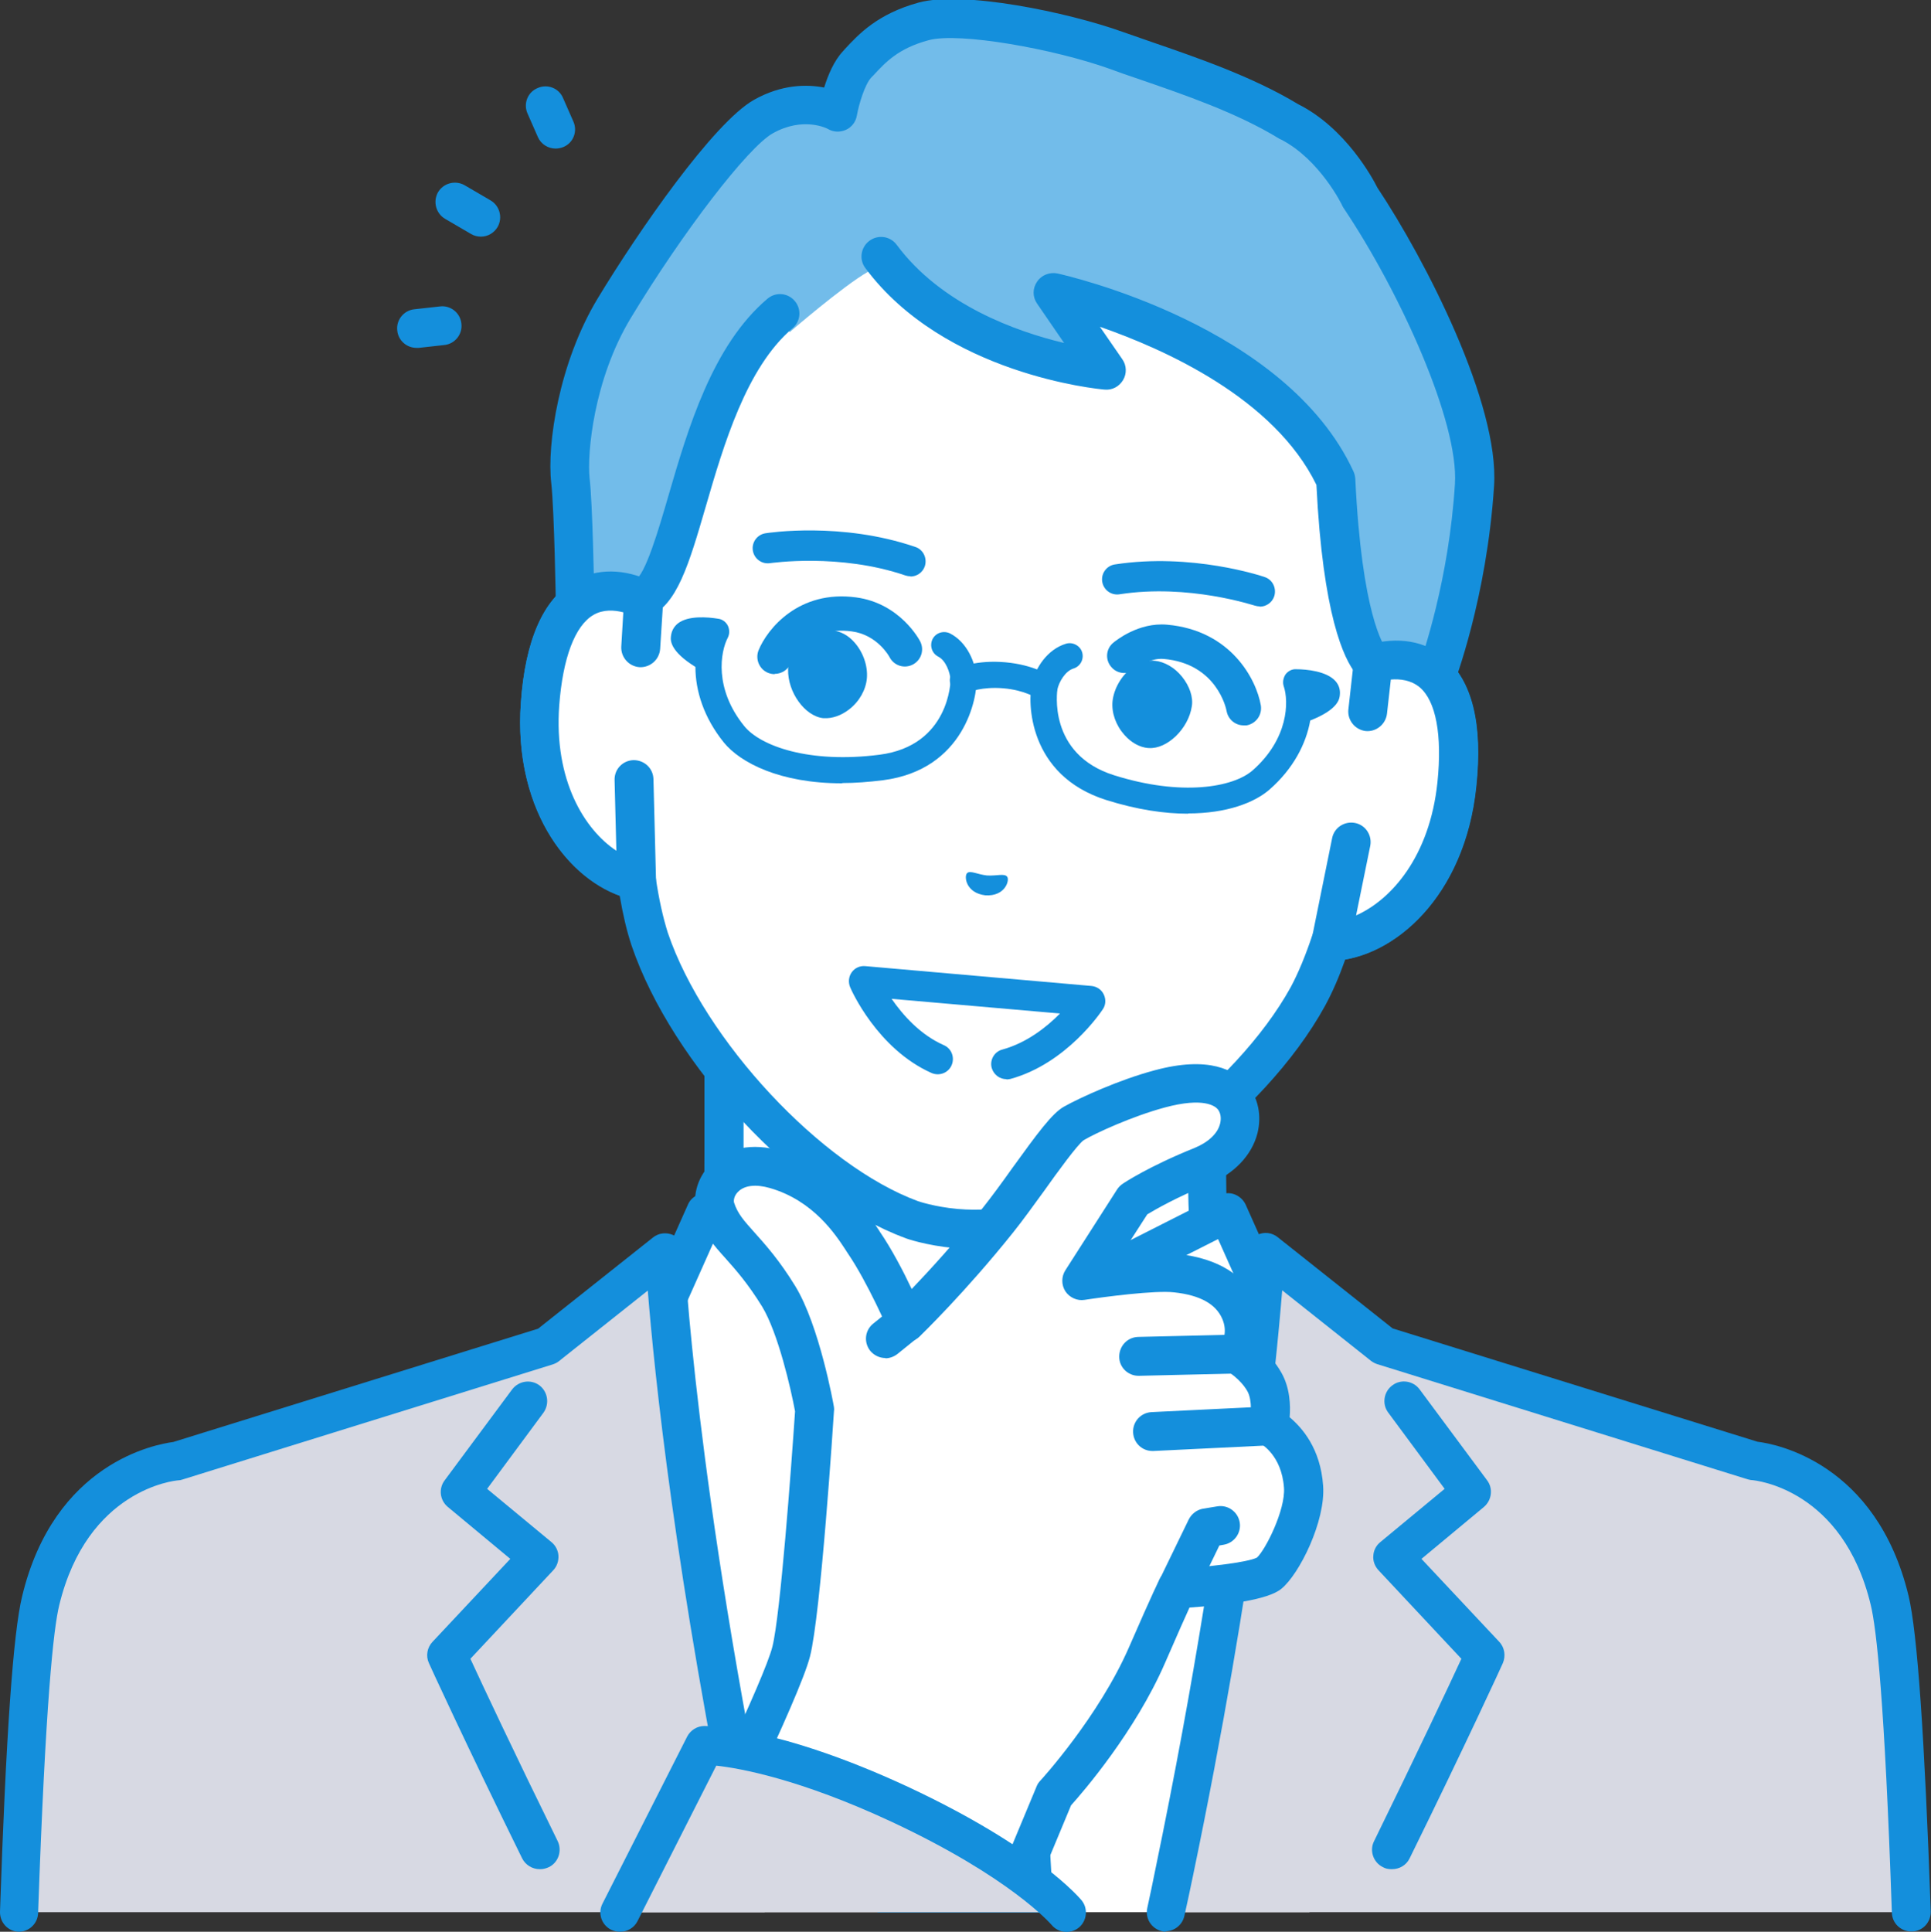
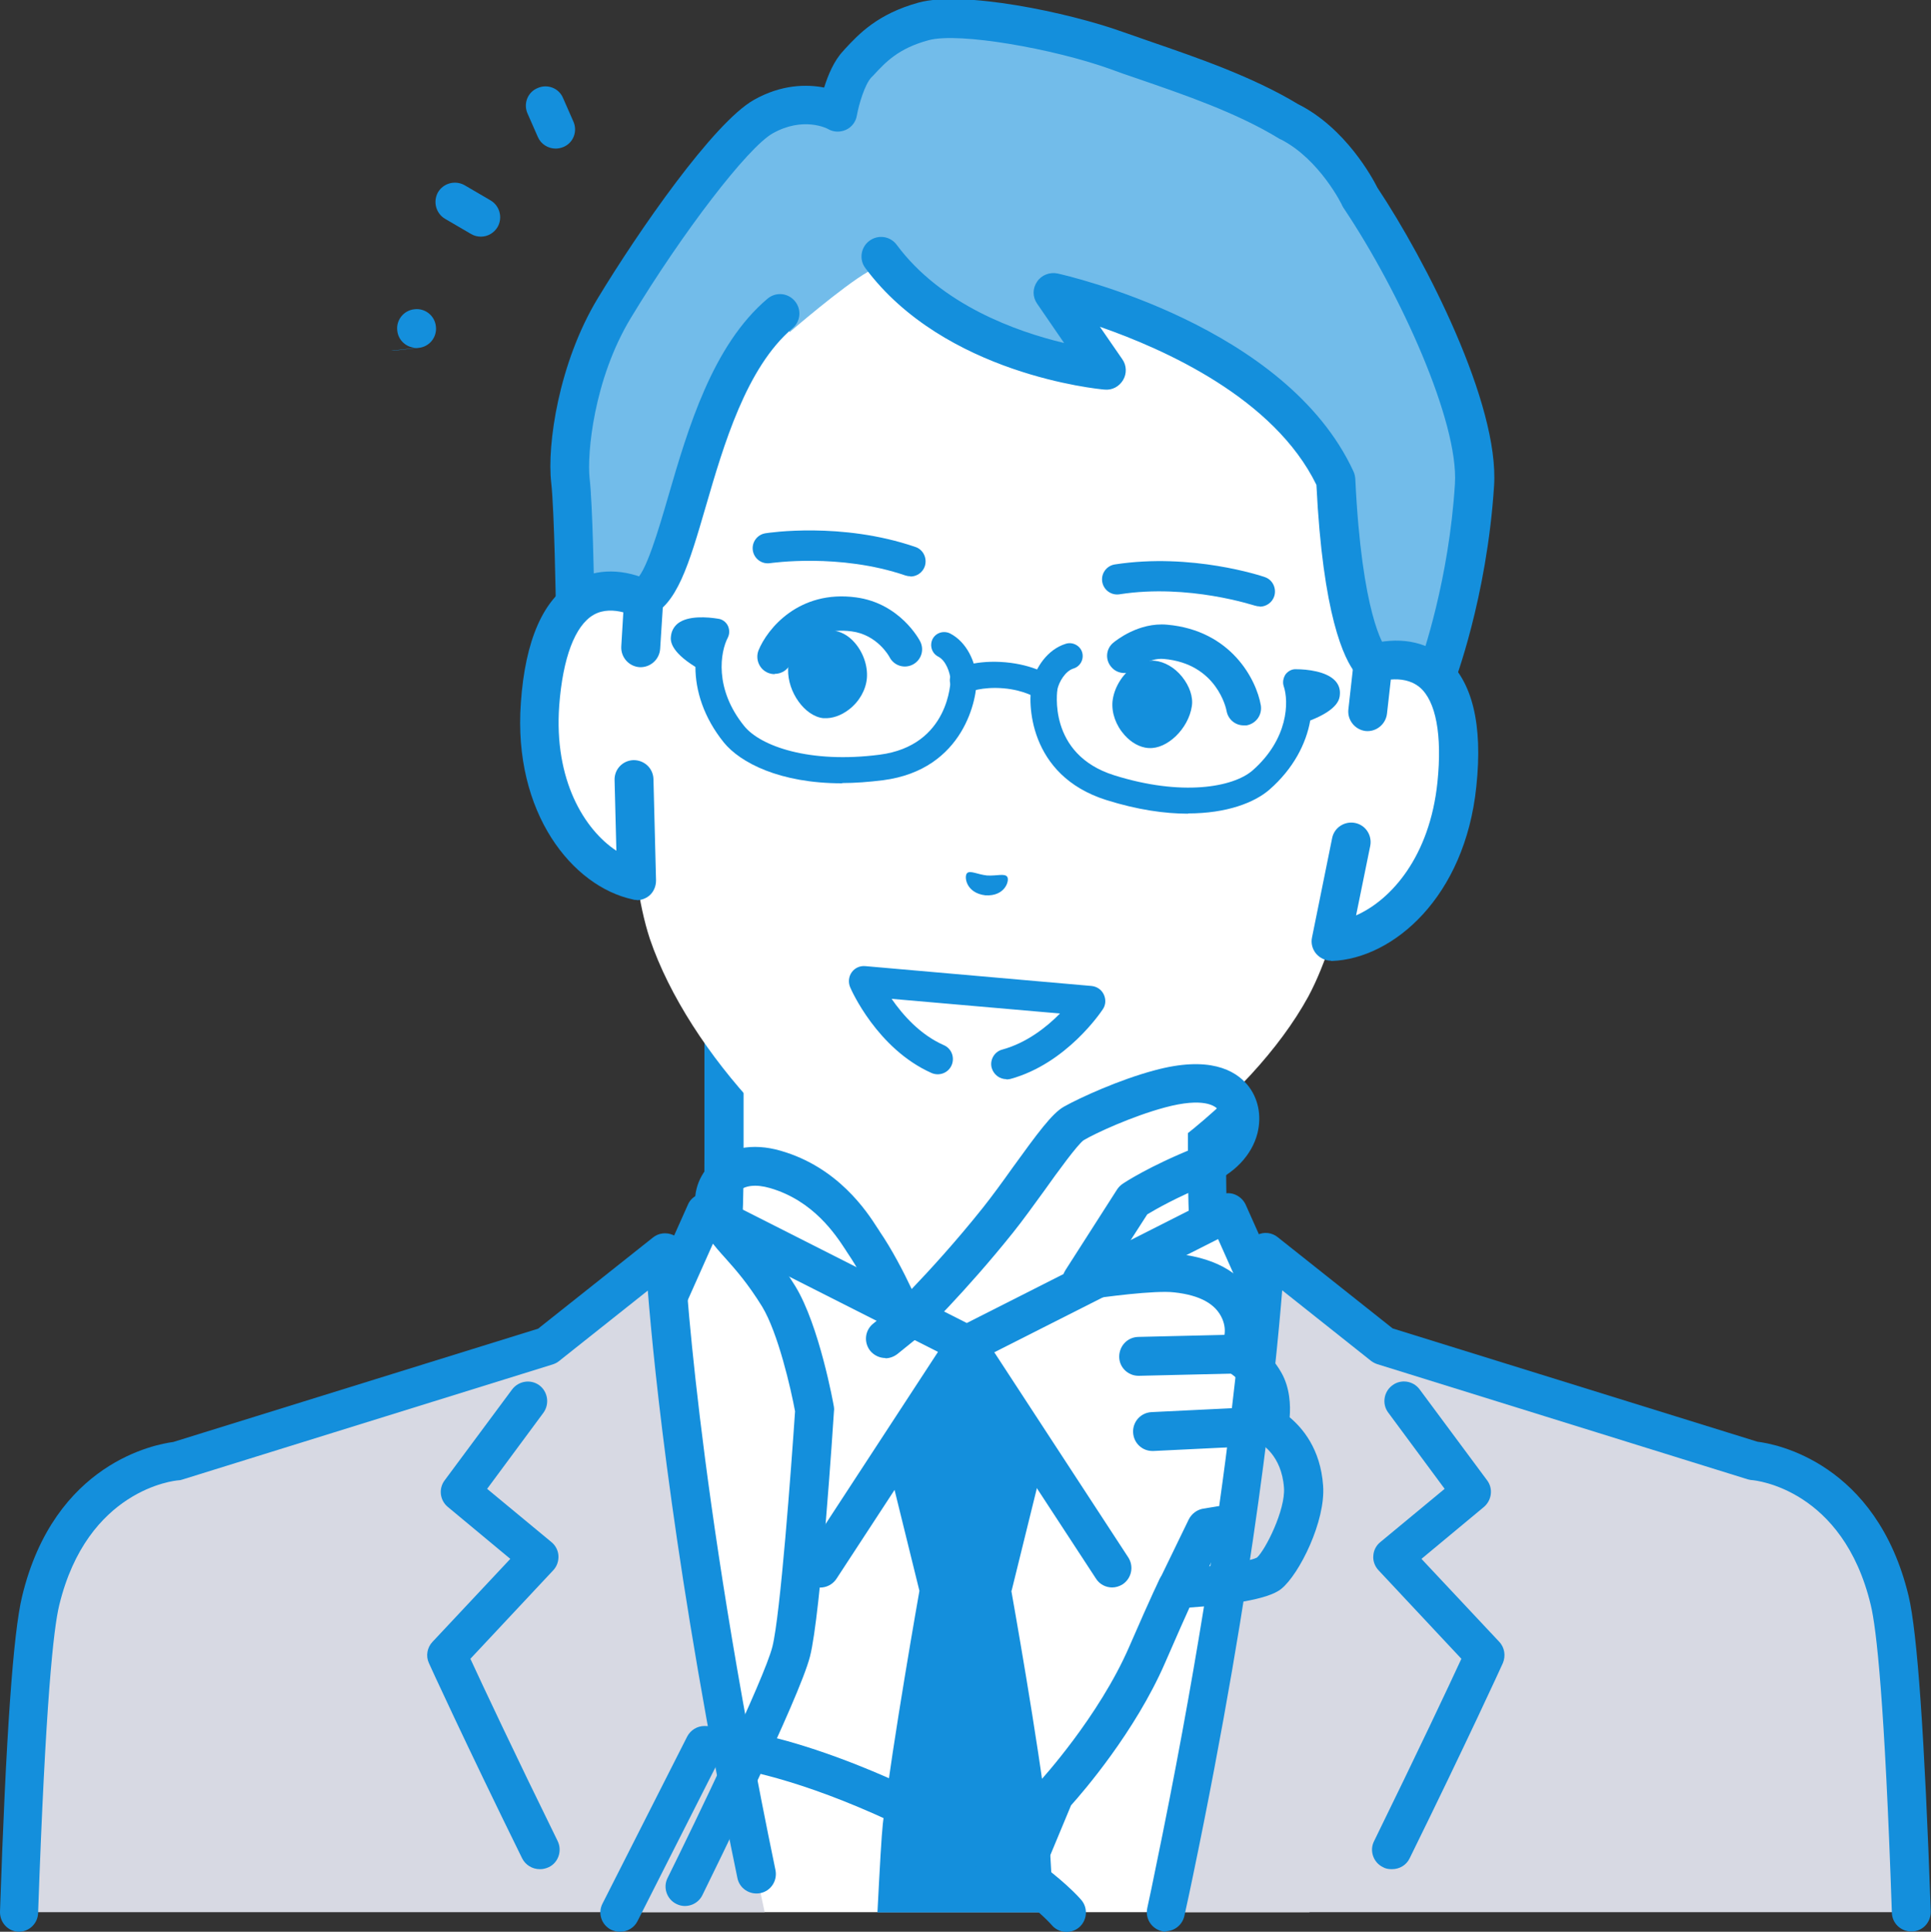
<svg xmlns="http://www.w3.org/2000/svg" id="_レイヤー_2" data-name="レイヤー 2" viewBox="0 0 75 75.02">
  <rect x="0" y="0" width="75" height="75.02" fill="#333333" stroke="none" />
  <defs>
    <style>
      .cls-1 {
        fill: #148fdc;
      }

      .cls-1, .cls-2, .cls-3, .cls-4 {
        stroke-width: 0px;
      }

      .cls-2 {
        fill: #72bcea;
      }

      .cls-3 {
        fill: #d7d9e3;
      }

      .cls-4 {
        fill: #fff;
      }
    </style>
  </defs>
  <g id="_レイヤー_1-2" data-name="レイヤー 1">
    <g>
      <g>
        <g>
          <g>
            <path class="cls-4" d="M56.81,56.46c-6.21-2.34-7.59-4.4-8.66-5.61-1.08-1.21-1.24-2.08-1.24-6v-12.19l-9.38,2.14-9.38-2.14v12.19c0,3.92-.16,4.79-1.24,6-1.08,1.21-2.45,3.27-8.66,5.61-6.21,2.33,12.33,13.5,12.33,13.5h13.9s18.53-11.17,12.33-13.5Z" />
            <path class="cls-1" d="M44.48,70.72c-.26,0-.51-.13-.65-.37-.22-.36-.1-.82.26-1.04,5.62-3.39,13.44-9.17,13.23-11.44-.01-.12-.04-.44-.78-.71-5.86-2.2-7.56-4.18-8.69-5.49-.1-.11-.19-.22-.28-.32-1.29-1.45-1.43-2.6-1.43-6.51v-11.24l-8.46,1.93c-.11.03-.23.03-.34,0l-8.46-1.93v11.24c0,3.91-.14,5.06-1.43,6.51-.09.1-.18.21-.28.32-1.12,1.31-2.82,3.29-8.68,5.49-.74.28-.77.59-.78.71-.21,2.26,7.61,8.05,13.23,11.44.36.22.47.68.26,1.04-.22.36-.68.47-1.04.26-2.39-1.44-14.32-8.85-13.96-12.87.06-.63.41-1.48,1.75-1.99,5.5-2.07,7.05-3.87,8.07-5.06.1-.12.2-.23.29-.34.86-.97,1.05-1.55,1.05-5.5v-12.19c0-.23.1-.45.28-.59.18-.14.41-.2.64-.15l9.21,2.11,9.21-2.11c.22-.05.46,0,.64.15.18.14.28.36.28.59v12.19c0,3.95.18,4.53,1.05,5.5.09.11.19.22.29.34,1.02,1.19,2.57,2.99,8.07,5.06,1.34.5,1.69,1.36,1.75,1.99.37,4.02-11.56,11.42-13.95,12.87-.12.07-.26.11-.39.11Z" />
          </g>
          <g>
            <g>
              <path class="cls-4" d="M47.67,47.09l-10.14,5.13-10.14-5.13-1.77,3.97-5.28,4.84s1.48,8.55,3.88,18.36h26.64c2.4-9.81,3.88-18.36,3.88-18.36l-5.28-4.84-1.77-3.97Z" />
              <path class="cls-1" d="M51.25,73.34c-.05,0-.1,0-.15-.02-.41-.09-.67-.48-.59-.89l3.39-16.26-4.96-4.55c-.08-.07-.14-.15-.18-.25l-1.45-3.25-9.43,4.77c-.21.11-.47.11-.68,0l-9.43-4.77-1.45,3.25c-.04.09-.1.18-.18.25l-4.96,4.55,3.39,16.26c.09.41-.18.81-.59.89-.41.08-.81-.18-.89-.59l-3.47-16.68c-.05-.26.03-.53.23-.71l5.16-4.73,1.71-3.83c.08-.19.24-.33.44-.4.19-.07.41-.06.59.04l9.8,4.96,9.8-4.96c.18-.09.4-.11.59-.04.19.07.35.21.44.4l1.71,3.83,5.16,4.73c.2.18.28.45.23.71l-3.47,16.68c-.07.36-.39.6-.74.6Z" />
            </g>
            <path class="cls-1" d="M43.2,61.65c-.25,0-.49-.12-.63-.34l-5.04-7.71-5.04,7.71c-.23.35-.7.45-1.05.22-.35-.23-.45-.7-.22-1.05l5.67-8.68c.14-.21.38-.34.63-.34s.49.13.63.34l5.67,8.68c.23.35.13.82-.22,1.05-.13.08-.27.12-.41.12Z" />
            <path class="cls-1" d="M39.29,61.78l1.22-4.95-3.01-4.6-3.01,4.6,1.22,4.95s-1.05,5.93-1.42,9.04c-.05.45-.12,1.68-.21,3.45h6.83c-.08-1.77-.16-3-.21-3.45-.36-3.11-1.42-9.04-1.42-9.04Z" />
          </g>
          <g>
            <path class="cls-3" d="M68.12,56.74l-14.38-4.47-4.57-3.63s-.39,8.85-3.56,24.14c-.1.49-.21.99-.31,1.48h28.95c-.2-5.84-.47-10.58-.84-12.1-1.24-5.13-5.29-5.42-5.29-5.42Z" />
            <path class="cls-1" d="M45.3,75.02c-.05,0-.11,0-.16-.02-.41-.09-.67-.49-.58-.9.11-.49.21-.99.31-1.48,3.12-15.04,3.54-23.93,3.54-24.02.01-.28.18-.54.44-.65.26-.12.56-.08.78.1l4.46,3.54,14.17,4.4c.68.08,4.62.8,5.87,5.99.34,1.43.62,5.44.86,12.25.01.42-.31.77-.73.78-.42.01-.77-.31-.78-.73-.28-8.24-.6-11.05-.82-11.95-1.08-4.5-4.47-4.84-4.62-4.85-.05,0-.11-.02-.16-.03l-14.38-4.47c-.09-.03-.17-.07-.25-.13l-3.45-2.74c-.25,3.12-1.05,11.14-3.48,22.81-.1.49-.21.99-.32,1.49-.08.35-.39.59-.74.59Z" />
          </g>
          <path class="cls-1" d="M54.04,72.59c-.11,0-.23-.02-.33-.08-.37-.18-.53-.64-.34-1.01,1.68-3.43,2.92-6.06,3.39-7.08l-3.22-3.44c-.14-.15-.22-.36-.2-.56.01-.21.11-.4.27-.53l2.5-2.07-2.19-2.96c-.25-.33-.18-.81.16-1.06.33-.25.81-.18,1.06.16l2.62,3.53c.24.32.18.77-.12,1.03l-2.43,2.02,3.02,3.22c.21.22.26.55.14.83-.01.03-1.44,3.15-3.62,7.58-.13.27-.4.42-.68.42Z" />
          <path class="cls-3" d="M25.83,48.64l-4.57,3.63-14.38,4.47s-4.05.3-5.29,5.42c-.37,1.52-.64,6.26-.84,12.1h28.95c-.11-.49-.21-.99-.31-1.48-3.17-15.29-3.56-24.14-3.56-24.14Z" />
          <path class="cls-1" d="M.76,75.02s-.02,0-.03,0c-.42-.01-.74-.36-.73-.78.23-6.81.51-10.82.86-12.25,1.25-5.19,5.19-5.9,5.87-5.99l14.17-4.4,4.46-3.54c.22-.18.52-.21.78-.1.26.12.43.37.44.65,0,.09.42,8.98,3.54,24.02.08.41-.18.81-.59.89-.41.08-.81-.18-.89-.59-2.42-11.67-3.23-19.69-3.48-22.81l-3.45,2.74c-.07.06-.16.1-.25.13l-14.38,4.47c-.05.02-.11.03-.16.03-.14.01-3.53.35-4.62,4.85-.22.9-.53,3.7-.82,11.95-.01.41-.35.73-.75.73Z" />
          <path class="cls-1" d="M20.96,72.59c-.28,0-.55-.16-.68-.42-2.18-4.43-3.61-7.55-3.62-7.58-.13-.28-.07-.61.14-.83l3.02-3.22-2.43-2.02c-.31-.26-.36-.71-.12-1.03l2.62-3.53c.25-.33.72-.41,1.06-.16.33.25.4.72.16,1.06l-2.19,2.96,2.5,2.07c.16.13.26.33.27.53.01.21-.06.41-.2.56l-3.22,3.44c.47,1.02,1.71,3.66,3.39,7.08.18.37.03.83-.34,1.01-.11.05-.22.08-.33.08Z" />
        </g>
        <g>
          <g>
            <g>
              <path class="cls-4" d="M25,23.28s0,0,0,0l.64-7.29c.18-2.1.89-4.13,2.06-5.88,2.24-3.35,6.51-7.1,13.24-6.54h.12c6.73.63,10.28,5.07,11.9,8.75.85,1.93,1.19,4.05,1.01,6.15l-.64,7.29s0,0,0,0c1.62-.46,3.73.12,3.26,4.7-.42,4.06-3.06,6.03-4.89,6.1h0c-.25.76-.54,1.5-.89,2.15-2.24,4.08-7.73,8.21-11.91,8.96,0,0-.75.13-1.76.04-1.01-.09-1.72-.35-1.72-.35-3.99-1.47-8.68-6.48-10.18-10.9-.23-.7-.39-1.48-.5-2.27h0c-1.79-.38-4.05-2.78-3.76-6.85.33-4.6,2.51-4.8,4.02-4.07Z" />
-               <path class="cls-1" d="M37.85,48.5c-.24,0-.5,0-.78-.03-1.09-.1-1.88-.37-1.91-.39-4.2-1.54-9.06-6.74-10.63-11.36-.19-.57-.34-1.22-.46-1.93-2.15-.78-4.12-3.52-3.84-7.49.17-2.43.87-4.02,2.07-4.72.6-.35,1.3-.45,2.03-.31l.55-6.34c.2-2.23.95-4.39,2.19-6.23,1.9-2.84,6.24-7.52,13.93-6.88h.12c7.69.72,11.15,6.07,12.52,9.2.9,2.03,1.27,4.29,1.07,6.52l-.55,6.34c.74-.02,1.42.21,1.95.66,1.06.9,1.48,2.58,1.22,5.01-.41,3.97-2.83,6.32-5.08,6.71-.24.68-.5,1.28-.79,1.81-2.35,4.28-8.05,8.56-12.45,9.35-.03,0-.49.08-1.18.08ZM23.71,23.71c-.22,0-.44.05-.66.17-.72.42-1.19,1.67-1.33,3.52-.26,3.66,1.69,5.74,3.16,6.06.31.07.54.32.59.63.12.82.28,1.54.47,2.14,1.42,4.17,5.96,9.04,9.72,10.42,0,0,.64.22,1.53.3.89.08,1.56-.03,1.56-.03,3.93-.71,9.25-4.72,11.38-8.58.3-.56.58-1.24.84-2.02.1-.3.37-.51.69-.52,1.5-.06,3.79-1.77,4.17-5.42.19-1.84-.06-3.16-.69-3.69-.51-.43-1.22-.31-1.61-.21-.24.07-.5.01-.69-.15-.19-.16-.29-.4-.27-.65l.64-7.29c.17-1.98-.16-3.98-.95-5.78-1.24-2.83-4.36-7.66-11.28-8.3h-.11c-6.91-.58-10.83,3.63-12.54,6.2-1.09,1.64-1.76,3.55-1.94,5.53l-.64,7.29c-.02.25-.16.47-.38.59-.22.12-.48.13-.7.02-.23-.11-.58-.24-.96-.24Z" />
            </g>
            <path class="cls-2" d="M30.31,12.22c-3.47,2.93-3.65,10.41-5.37,11.06-1.71.65-1.82,2.5-1.82,2.5l-.77-2.22s-.06-3.74-.18-4.86c-.14-1.26.25-4.29,1.7-6.7,1.97-3.26,4.6-6.76,5.78-7.43,1.6-.91,2.89-.17,2.89-.17,0,0,.22-1.31.75-1.87.53-.56,1.12-1.26,2.58-1.66,1.45-.4,5.29.34,7.47,1.12,1.97.7,4.67,1.51,6.71,2.77h0c1.8.9,2.77,2.95,2.77,2.95,2.15,3.22,4.61,8.44,4.44,11.16-.27,4.29-1.54,7.56-1.54,7.56l-1.51,1.88-.89-2.54s-1.15-.83-1.44-7.12c-2.5-5.41-10.98-7.27-10.98-7.27l2.07,3.01s-5.84-.51-8.75-4.42c0,0-.1.33-.5.58-.98.56-3.05,2.35-3.05,2.35l-.37-.67Z" />
            <path class="cls-1" d="M54.22,29.06s-.08,0-.13-.01c-.27-.05-.49-.24-.59-.49l-.84-2.4c-.46-.56-1.28-2.27-1.53-7.33-1.64-3.36-5.88-5.26-8.41-6.14l.87,1.26c.17.24.18.56.03.81s-.42.4-.72.37c-.25-.02-6.22-.59-9.29-4.72-.25-.33-.18-.81.16-1.06.34-.25.81-.18,1.06.16,1.73,2.33,4.65,3.37,6.5,3.81l-1.05-1.53c-.18-.26-.18-.59,0-.85.17-.26.49-.38.79-.32.36.08,8.88,2.01,11.5,7.69.04.09.06.18.07.28.25,5.28,1.11,6.49,1.19,6.59.1.08.17.19.21.31l.44,1.26.58-.73c.21-.58,1.22-3.53,1.45-7.23.15-2.4-2.12-7.42-4.31-10.69-.02-.03-.04-.06-.06-.1,0-.02-.87-1.8-2.38-2.58-.04-.01-.07-.03-.1-.05-1.62-.99-3.66-1.69-5.46-2.31-.39-.13-.76-.26-1.11-.39-2.16-.77-5.83-1.43-7.02-1.11-1.18.32-1.67.85-2.15,1.37l-.08.08c-.25.27-.48,1.03-.56,1.48-.04.24-.2.45-.42.55-.22.1-.48.1-.7-.03-.03-.02-.96-.5-2.15.17-.97.55-3.49,3.83-5.51,7.17-1.45,2.4-1.7,5.28-1.6,6.22.12,1.03.17,4.14.19,4.81l.08.23c.34-.43.81-.83,1.49-1.08.4-.17.94-2.03,1.3-3.27.76-2.61,1.71-5.85,3.85-7.66.32-.27.79-.23,1.06.09.27.32.23.79-.09,1.06-1.79,1.52-2.67,4.52-3.37,6.93-.65,2.23-1.12,3.84-2.21,4.26-1.24.47-1.33,1.83-1.33,1.84-.02.36-.29.66-.65.71-.36.05-.7-.16-.82-.5l-.77-2.22c-.03-.08-.04-.16-.04-.24,0-.04-.06-3.72-.18-4.78-.17-1.47.29-4.66,1.81-7.17,1.58-2.61,4.49-6.81,6.06-7.7,1.08-.61,2.06-.61,2.73-.48.15-.48.38-1.04.74-1.42l.07-.08c.53-.57,1.26-1.36,2.86-1.8,1.72-.47,5.78.37,7.93,1.14.34.12.71.25,1.09.38,1.77.61,3.96,1.36,5.71,2.42,1.86.93,2.91,2.89,3.09,3.25,1.87,2.81,4.74,8.4,4.53,11.58-.28,4.36-1.54,7.65-1.59,7.78-.03.07-.07.14-.12.2l-1.51,1.88c-.14.18-.36.28-.59.28ZM53.78,25.15s0,0,0,0c0,0,0,0,0,0ZM53.78,25.15s0,0,0,0c0,0,0,0,0,0ZM53.78,25.15s0,0,0,0c0,0,0,0,0,0Z" />
            <g>
              <path class="cls-4" d="M53.33,25.76l-.21,1.88-.64,5.07-.78,3.85c1.83-.07,4.47-2.03,4.89-6.1.48-4.59-1.64-5.16-3.26-4.7Z" />
              <path class="cls-1" d="M51.7,37.31c-.22,0-.43-.1-.58-.27-.15-.18-.21-.41-.16-.64l.78-3.85c.08-.41.48-.67.89-.59.41.08.67.48.59.89l-.55,2.7c1.36-.6,2.86-2.28,3.16-5.17.19-1.84-.06-3.16-.69-3.69-.34-.28-.76-.33-1.12-.3l-.15,1.33c-.05.41-.42.71-.83.67-.41-.05-.71-.42-.67-.83l.21-1.88c.03-.31.25-.56.55-.64,1.16-.33,2.22-.15,2.99.5,1.06.9,1.48,2.58,1.22,5.01-.44,4.28-3.22,6.68-5.61,6.77,0,0-.02,0-.03,0Z" />
            </g>
            <g>
              <path class="cls-4" d="M20.98,27.35c-.29,4.07,1.97,6.47,3.76,6.85l-.1-3.93.25-5.11.12-1.88c-1.52-.73-3.7-.53-4.02,4.07Z" />
              <path class="cls-1" d="M24.74,34.95c-.05,0-.11,0-.16-.02-2.34-.5-4.66-3.35-4.35-7.64.17-2.43.87-4.02,2.07-4.72.87-.51,1.95-.5,3.03.02.28.13.44.42.43.73l-.12,1.88c-.03.42-.39.73-.8.71-.42-.03-.73-.39-.71-.8l.08-1.33c-.35-.09-.78-.12-1.16.1-.72.42-1.19,1.67-1.33,3.52-.21,2.9.98,4.82,2.22,5.64l-.07-2.75c-.01-.42.32-.76.74-.77.42,0,.76.32.77.74l.1,3.93c0,.23-.09.45-.27.6-.14.11-.31.17-.48.17Z" />
            </g>
          </g>
          <g>
            <path class="cls-1" d="M35.36,22.38c-.06,0-.13-.01-.19-.03-2.57-.88-5.23-.48-5.26-.48-.32.05-.62-.17-.67-.49-.05-.32.17-.62.49-.67.12-.02,2.96-.45,5.82.53.31.1.47.44.37.75-.08.24-.31.4-.56.4Z" />
            <path class="cls-1" d="M48.93,23.55c-.06,0-.13-.01-.19-.03-.03,0-2.57-.86-5.26-.44-.32.05-.62-.17-.67-.49-.05-.32.17-.62.49-.67,2.98-.46,5.71.45,5.82.49.31.1.47.44.37.75-.08.24-.31.4-.56.4Z" />
            <path class="cls-1" d="M37.56,33.91c.12-.12.4.05.78.09.38.02.68-.09.78.05.1.14-.08.77-.85.72-.76-.09-.83-.74-.71-.86Z" />
            <g>
              <path class="cls-4" d="M36.42,41.12l2.67.2c1.99-.55,3.25-2.46,3.25-2.46l-8.78-.77s.93,2.16,2.86,3.02Z" />
              <path class="cls-1" d="M39.09,41.91c-.26,0-.49-.17-.57-.43-.09-.31.1-.64.41-.72.95-.26,1.73-.88,2.24-1.4l-6.54-.57c.43.62,1.1,1.39,2.03,1.8.3.13.43.48.3.78-.13.3-.48.43-.78.3-2.11-.94-3.12-3.23-3.16-3.33-.08-.19-.06-.41.06-.58.12-.17.32-.26.53-.24l8.78.77c.21.02.39.14.48.33.09.19.08.41-.04.58-.06.09-1.4,2.1-3.58,2.7-.05.01-.1.02-.16.02Z" />
            </g>
            <path class="cls-1" d="M31.19,24.92c.35-.3.77-.46,1.15-.43.3.02.6.18.84.45.34.38.53.91.49,1.4-.04.45-.29.9-.69,1.21-.31.24-.66.36-.98.34-.01,0-.02,0-.03,0-.71-.08-1.38-1.01-1.36-1.89,0-.37.22-.77.57-1.07Z" />
            <path class="cls-1" d="M30.08,26.18c-.09,0-.17-.02-.25-.05-.34-.14-.5-.53-.37-.87.34-.84,1.57-2.36,3.79-2.06,1.71.23,2.46,1.65,2.49,1.71.17.33.04.73-.29.9-.33.17-.73.04-.9-.29-.02-.04-.48-.87-1.47-1-1.7-.23-2.31,1.09-2.37,1.24-.11.26-.36.41-.62.41Z" />
            <path class="cls-1" d="M45.91,26.28c-.29-.36-.68-.58-1.06-.62-.3-.03-.62.07-.91.29-.4.31-.68.81-.73,1.29-.04.45.13.93.47,1.31.26.29.58.47.91.5.01,0,.02,0,.03,0,.71.05,1.54-.75,1.67-1.62.06-.36-.09-.79-.38-1.15Z" />
            <path class="cls-1" d="M48.3,28.17c-.32,0-.6-.23-.66-.56-.01-.07-.37-1.84-2.44-2.02-.57-.05-1.1.39-1.1.39-.28.24-.71.2-.94-.08-.24-.28-.21-.7.08-.94.1-.08.98-.8,2.09-.7,2.49.22,3.47,2.14,3.64,3.13.06.37-.18.71-.55.78-.04,0-.08,0-.11,0Z" />
          </g>
          <g>
            <path class="cls-1" d="M40.56,27.21c-.1,0-.21-.03-.3-.1,0,0-.46-.31-1.29-.38-.84-.07-1.34.15-1.35.15-.25.12-.56,0-.68-.25-.12-.25-.01-.55.24-.67.07-.04.75-.34,1.87-.24,1.12.1,1.73.52,1.8.57.23.16.28.48.12.71-.1.14-.26.21-.42.21Z" />
            <path class="cls-1" d="M46.15,31.6c-.91,0-1.97-.15-3.18-.53-3.05-.96-3.06-3.82-2.89-4.53.14-.61.6-1.32,1.32-1.54.26-.08.55.07.63.33.08.27-.07.55-.33.63-.33.1-.57.53-.63.81,0,.02-.41,2.52,2.21,3.34,2.61.82,4.61.47,5.37-.19,1.4-1.23,1.41-2.68,1.21-3.27-.05-.15-.02-.32.07-.46.1-.13.25-.21.41-.2.42,0,1.18.08,1.52.45.14.15.2.34.18.54-.01.15-.05.57-1.15,1-.16.9-.65,1.87-1.59,2.69-.58.5-1.65.92-3.16.92Z" />
            <path class="cls-1" d="M32.7,30.42c-2.41,0-3.95-.8-4.59-1.59-.78-.97-1.1-2.01-1.1-2.93-1-.62-.97-1.04-.95-1.19.02-.2.11-.37.27-.5.4-.31,1.15-.25,1.57-.18.16.02.3.13.37.27.07.15.07.32,0,.46-.29.55-.54,1.98.63,3.43.63.79,2.55,1.47,5.26,1.12,2.73-.35,2.76-2.88,2.76-2.91-.02-.28-.18-.75-.48-.9-.25-.13-.34-.43-.22-.68.13-.25.43-.34.68-.22.66.34.99,1.12,1.03,1.74.04.73-.46,3.55-3.63,3.96-.56.07-1.09.11-1.58.11Z" />
          </g>
        </g>
      </g>
      <g>
        <g>
          <path class="cls-1" d="M18.68,9.19c-.13,0-.26-.03-.38-.1l-1.01-.59c-.36-.21-.48-.67-.28-1.03.21-.36.67-.48,1.03-.28l1.01.59c.36.21.48.67.28,1.03-.14.24-.39.38-.65.38Z" />
          <path class="cls-1" d="M21.58,5.77c-.29,0-.57-.17-.69-.45l-.4-.91c-.17-.38,0-.83.39-.99.38-.17.83,0,.99.39l.4.91c.17.38,0,.83-.39.99-.1.04-.2.06-.3.06Z" />
-           <path class="cls-1" d="M16.18,13.51c-.38,0-.71-.28-.75-.67-.05-.41.25-.79.67-.83l.99-.11c.41-.05.79.25.83.67.05.41-.25.79-.67.83l-.99.11s-.06,0-.09,0Z" />
+           <path class="cls-1" d="M16.18,13.51c-.38,0-.71-.28-.75-.67-.05-.41.25-.79.67-.83c.41-.05.79.25.83.67.05.41-.25.79-.67.83l-.99.11s-.06,0-.09,0Z" />
        </g>
        <g>
          <g>
            <g>
-               <path class="cls-4" d="M49.28,55.38s.23-1.01-.17-1.72-1.08-1.07-1.08-1.07c0,0,.55-.7.11-1.69-.44-.99-1.46-1.35-2.46-1.47-1-.12-3.69.29-3.69.29l2.01-3.14s.93-.62,2.65-1.32c1.52-.61,1.79-1.96,1.2-2.68-.33-.4-1.1-.79-2.84-.31-1.33.36-2.79,1.03-3.33,1.34-.54.31-1.93,2.49-2.94,3.75-1.86,2.33-3.58,3.99-3.58,3.99,0,0-.82-1.92-1.64-3.11-.32-.46-1.29-2.22-3.44-2.85-1.8-.52-2.57.76-2.32,1.52.38,1.14,1.25,1.44,2.45,3.41.87,1.42,1.4,4.43,1.4,4.43,0,0-.5,7.79-.9,9.37-.41,1.59-4.13,9.13-4.13,9.13h12.88l1.49-3.58s2.35-2.55,3.6-5.42c.94-2.17,1.16-2.58,1.16-2.58,0,0,3.06-.16,3.58-.58.52-.42,1.42-2.25,1.34-3.37-.13-1.77-1.35-2.35-1.35-2.35Z" />
              <path class="cls-1" d="M39.47,74.01c-.1,0-.2-.02-.29-.06-.38-.16-.57-.6-.41-.99l1.49-3.58c.03-.08.08-.16.14-.22.02-.02,2.28-2.49,3.46-5.21.93-2.14,1.16-2.58,1.18-2.63.12-.24.36-.39.63-.4,1.25-.06,2.8-.25,3.15-.43.33-.3,1.11-1.85,1.05-2.71-.09-1.28-.9-1.71-.93-1.73-.31-.16-.48-.51-.4-.84.04-.19.11-.82-.09-1.18-.28-.49-.77-.77-.77-.77-.2-.1-.34-.29-.38-.51-.05-.22,0-.45.15-.62.02-.02.25-.39.02-.92-.25-.57-.86-.91-1.86-1.02-.74-.09-2.76.18-3.48.29-.29.05-.59-.09-.75-.33-.16-.25-.16-.57,0-.82l2.01-3.14c.06-.09.13-.16.22-.22.04-.03,1.02-.68,2.79-1.39.53-.22.9-.56.99-.95.05-.21.02-.41-.09-.55-.1-.12-.54-.48-2.06-.07-1.26.34-2.68.99-3.15,1.27-.24.17-1.02,1.24-1.53,1.96-.41.56-.83,1.15-1.2,1.61-1.87,2.34-3.58,3.99-3.65,4.06-.18.17-.43.25-.67.2-.24-.05-.45-.22-.54-.44,0-.02-.8-1.86-1.56-2.98-.03-.05-.07-.1-.11-.17-.37-.56-1.23-1.89-2.92-2.38-.55-.16-1-.11-1.25.15-.15.15-.17.33-.15.41.14.44.39.71.8,1.17.43.48.96,1.07,1.58,2.08.93,1.52,1.48,4.56,1.5,4.69.01.06.01.12,0,.18-.02.32-.51,7.88-.93,9.51-.41,1.62-3.8,8.49-4.18,9.27-.18.37-.64.53-1.01.34-.37-.18-.53-.64-.34-1.01,1.03-2.08,3.76-7.74,4.07-8.98.31-1.23.73-6.93.88-9.14-.16-.87-.66-3.05-1.28-4.07-.55-.89-1.01-1.41-1.41-1.86-.47-.52-.87-.97-1.11-1.71-.21-.64-.02-1.4.49-1.93.64-.67,1.65-.87,2.75-.55,2.23.64,3.35,2.36,3.76,3,.04.06.07.1.09.14.46.67.92,1.55,1.24,2.23.67-.7,1.7-1.82,2.76-3.15.35-.44.76-1,1.15-1.55.97-1.34,1.54-2.12,2-2.38.62-.35,2.16-1.05,3.51-1.41,2.13-.58,3.14-.01,3.62.56.42.51.56,1.19.39,1.88-.22.86-.91,1.58-1.89,1.98-1.27.51-2.09.99-2.39,1.17l-1.05,1.63c.81-.09,1.72-.15,2.27-.09,1.55.18,2.58.83,3.06,1.91.3.67.27,1.28.14,1.75.26.22.56.54.79.95.33.58.36,1.27.32,1.73.49.41,1.2,1.22,1.3,2.66.1,1.37-.92,3.43-1.62,4-.53.44-2.15.63-3.57.73-.16.35-.45,1-.95,2.15-1.16,2.67-3.19,5.02-3.65,5.53l-1.44,3.46c-.12.29-.4.46-.7.46Z" />
            </g>
            <path class="cls-1" d="M44.22,53.43c-.41,0-.75-.33-.75-.74,0-.42.32-.76.74-.77l3.81-.09c.41-.01.76.32.77.74,0,.42-.32.76-.74.77l-3.81.09s-.01,0-.02,0Z" />
            <path class="cls-1" d="M44.76,56.35c-.4,0-.73-.31-.75-.72-.02-.42.3-.77.72-.79l4.52-.22c.42-.02.77.3.79.72.02.42-.3.77-.72.79l-4.52.22s-.03,0-.04,0Z" />
            <path class="cls-1" d="M45.72,62.43c-.11,0-.22-.02-.33-.08-.38-.18-.53-.63-.35-1.01l1.13-2.33c.11-.22.32-.38.56-.42l.55-.09c.41-.07.8.21.87.62.07.41-.21.8-.62.87l-.17.03-.96,1.98c-.13.27-.4.43-.68.43Z" />
            <path class="cls-1" d="M34.39,52.74c-.22,0-.44-.1-.59-.28-.26-.33-.21-.8.12-1.06l.78-.63c.33-.26.8-.21,1.06.12.26.33.21.8-.12,1.06l-.78.63c-.14.11-.31.17-.47.17Z" />
          </g>
          <g>
-             <path class="cls-3" d="M34.94,70.06c-4.93-2.3-7.58-2.29-7.58-2.29l-3.29,6.49h17.34s-1.54-1.9-6.48-4.2Z" />
            <path class="cls-1" d="M24.07,75.02c-.11,0-.23-.03-.34-.08-.37-.19-.52-.64-.33-1.01l3.29-6.49c.13-.25.39-.41.67-.41.11,0,2.87.02,7.9,2.36,5.03,2.35,6.68,4.33,6.75,4.41.26.32.21.8-.11,1.06-.32.26-.8.21-1.06-.11-.03-.03-1.57-1.83-6.21-4-3.56-1.66-5.89-2.08-6.81-2.18l-3.06,6.04c-.13.26-.4.41-.67.41Z" />
          </g>
        </g>
      </g>
    </g>
  </g>
</svg>